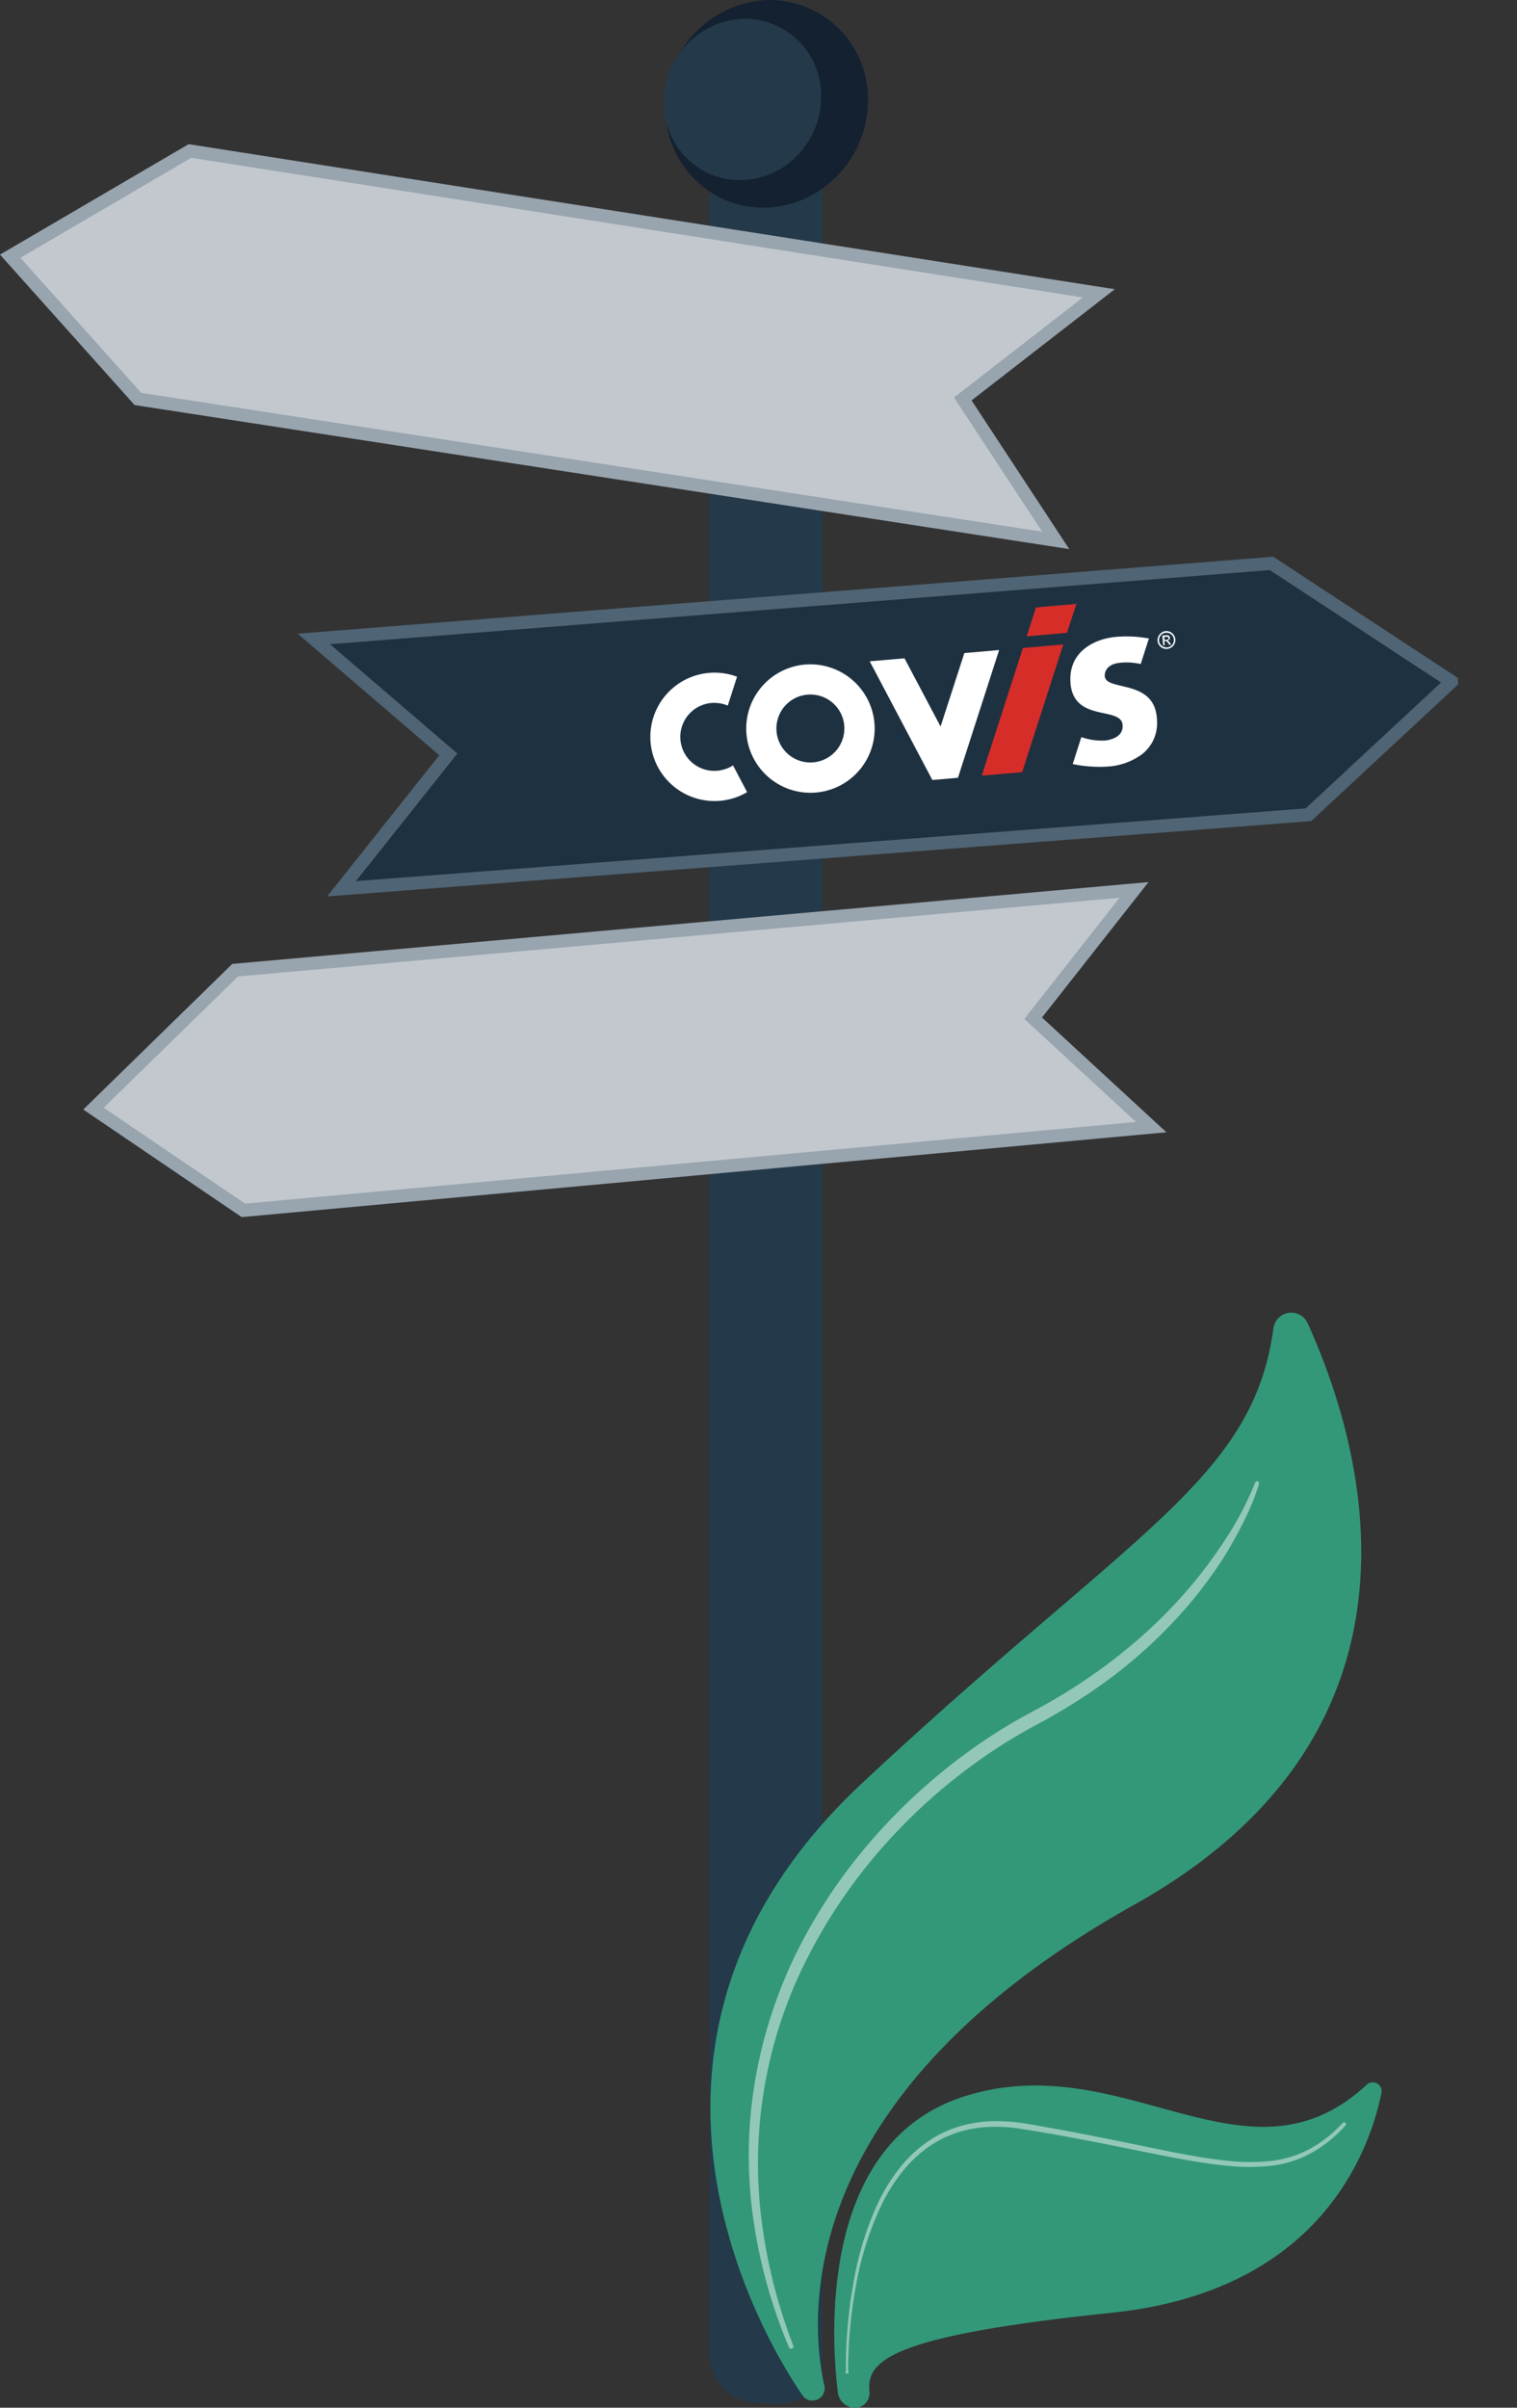
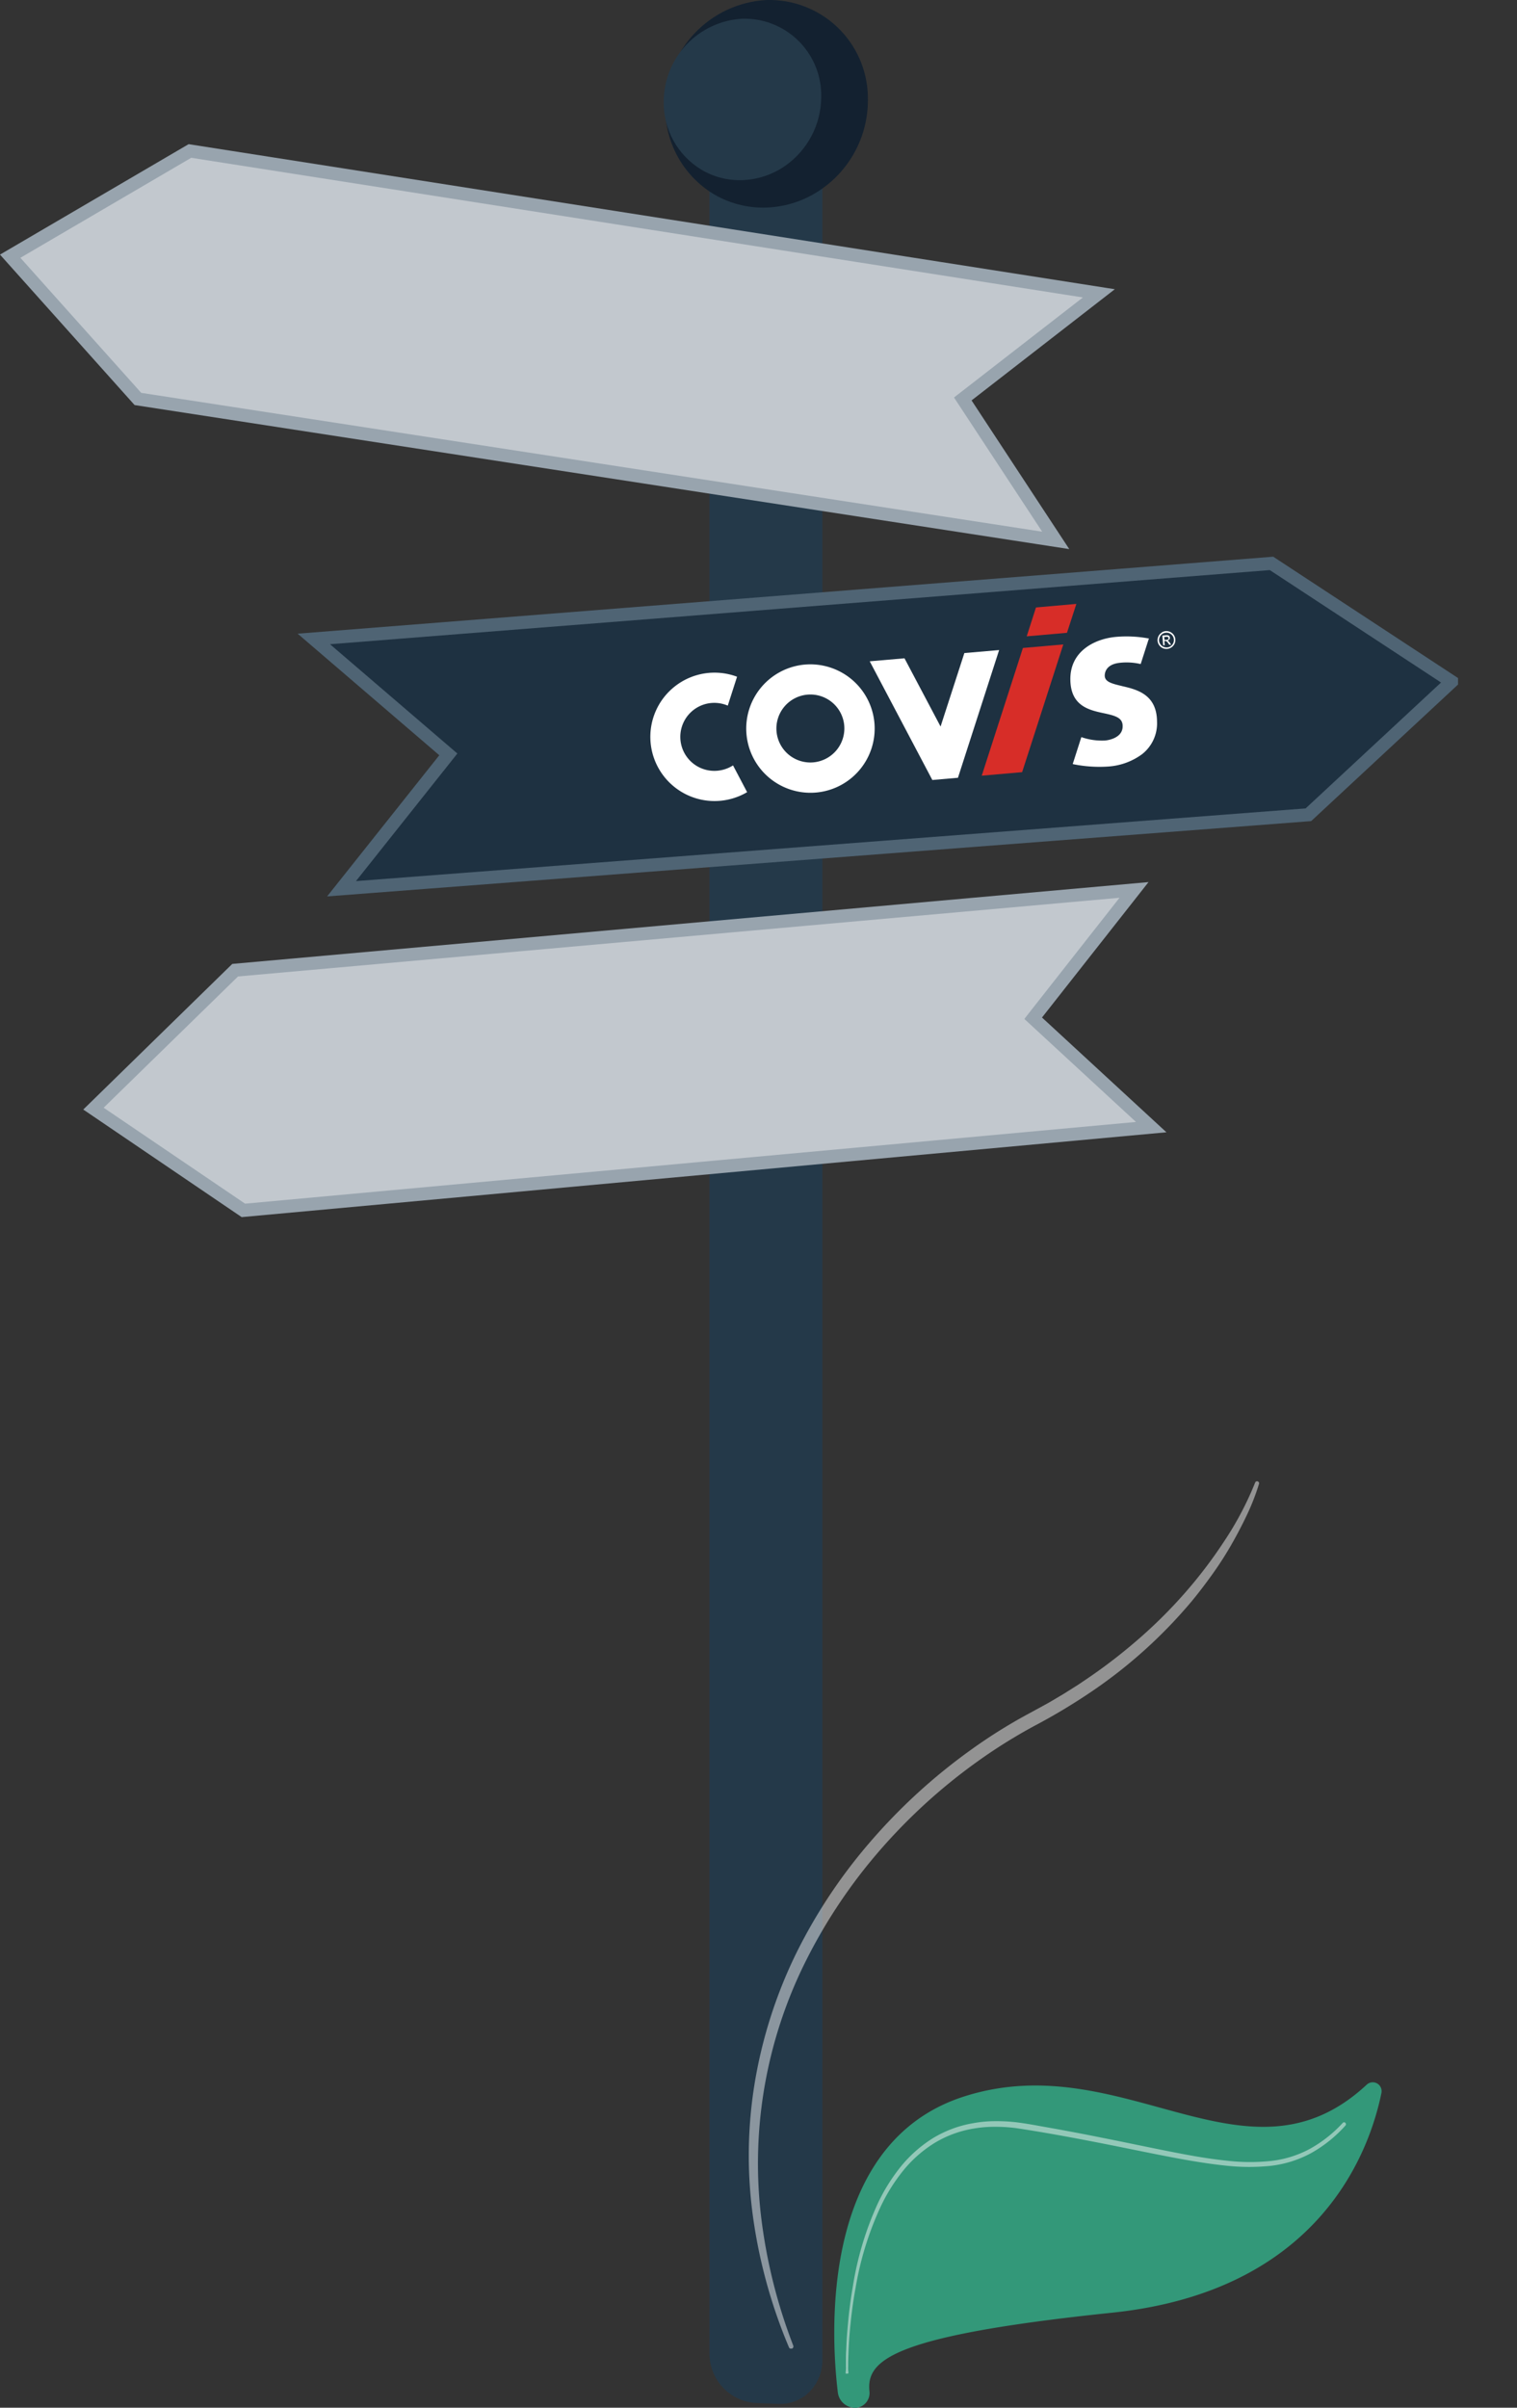
<svg xmlns="http://www.w3.org/2000/svg" xmlns:xlink="http://www.w3.org/1999/xlink" width="116.061" height="184.19" viewBox="0 0 116.061 184.19">
  <rect x="0" y="0" width="116.061" height="184.19" fill="#333333" stroke="none" />
  <defs>
    <clipPath id="clip-path">
      <path id="Path_4543" data-name="Path 4543" d="M54.28,13.96V180.14a3.794,3.794,0,0,0,3.51,3.69l1.83.07a3.148,3.148,0,0,0,2.1-.73,3.437,3.437,0,0,0,1.2-2.71V13.67l-8.64.28Z" fill="none" />
    </clipPath>
    <clipPath id="clip-path-2">
      <path id="Path_4544" data-name="Path 4544" d="M58.87,0h-.24A8.188,8.188,0,0,0,50.9,8.2a7.665,7.665,0,0,0,3.67,6.63c.12.07.24.14.35.2a7.465,7.465,0,0,0,3.7.85,7.829,7.829,0,0,0,4.2-1.39A8.286,8.286,0,0,0,66.4,7.67,7.538,7.538,0,0,0,59,0h-.13Z" fill="none" />
    </clipPath>
    <clipPath id="clip-path-3">
      <path id="Path_4545" data-name="Path 4545" d="M56.79,1.43a6.367,6.367,0,0,0-6.01,6.38,5.96,5.96,0,0,0,2.85,5.15,2.543,2.543,0,0,0,.28.16,5.5,5.5,0,0,0,1.16.46,5.843,5.843,0,0,0,1.71.2,6.118,6.118,0,0,0,3.26-1.07,6.47,6.47,0,0,0,2.79-5.3,5.871,5.871,0,0,0-5.75-5.98h-.3" fill="none" />
    </clipPath>
    <clipPath id="clip-path-4">
      <path id="Path_4546" data-name="Path 4546" d="M55.95,28.47a2.64,2.64,0,1,0,2.64-2.64h0a2.637,2.637,0,0,0-2.64,2.64" fill="none" />
    </clipPath>
    <linearGradient id="linear-gradient" x1="-112.818" y1="56.941" x2="-112.812" y2="56.941" gradientUnits="objectBoundingBox">
      <stop offset="0" stop-color="#e1473d" />
      <stop offset="1" stop-color="#e9605a" />
    </linearGradient>
    <clipPath id="clip-path-5">
      <path id="Path_4547" data-name="Path 4547" d="M57.15,28.05a1.62,1.62,0,1,0,1.62-1.62h0a1.626,1.626,0,0,0-1.62,1.62" fill="none" />
    </clipPath>
    <linearGradient id="linear-gradient-2" x1="-177.517" y1="104.816" x2="-177.492" y2="104.816" xlink:href="#linear-gradient" />
    <clipPath id="clip-path-6">
      <path id="Path_4548" data-name="Path 4548" d="M55.63,55.29a2.54,2.54,0,1,0,2.54-2.54h0a2.544,2.544,0,0,0-2.54,2.54" fill="none" />
    </clipPath>
    <linearGradient id="linear-gradient-3" x1="-117.26" y1="54.253" x2="-117.251" y2="54.253" xlink:href="#linear-gradient" />
    <clipPath id="clip-path-7">
      <path id="Path_4549" data-name="Path 4549" d="M56.78,54.88a1.56,1.56,0,1,0,1.56-1.56h0a1.562,1.562,0,0,0-1.56,1.56" fill="none" />
    </clipPath>
    <linearGradient id="linear-gradient-4" x1="-182.994" y1="99.464" x2="-182.966" y2="99.464" xlink:href="#linear-gradient" />
    <clipPath id="clip-path-8">
      <path id="Path_4550" data-name="Path 4550" d="M55.69,79.34a2.64,2.64,0,1,0,2.64-2.64h0a2.637,2.637,0,0,0-2.64,2.64" fill="none" />
    </clipPath>
    <linearGradient id="linear-gradient-5" x1="-112.768" y1="48.847" x2="-112.761" y2="48.847" xlink:href="#linear-gradient" />
    <clipPath id="clip-path-9">
      <path id="Path_4551" data-name="Path 4551" d="M56.89,78.92a1.62,1.62,0,1,0,1.62-1.62,1.62,1.62,0,0,0-1.62,1.62h0" fill="none" />
    </clipPath>
    <linearGradient id="linear-gradient-6" x1="-177.432" y1="89.468" x2="-177.405" y2="89.468" xlink:href="#linear-gradient" />
    <clipPath id="clip-path-10">
      <rect id="Rectangle_1609" data-name="Rectangle 1609" width="115.69" height="184.19" transform="translate(0.37)" fill="none" />
    </clipPath>
    <clipPath id="clip-path-11">
      <rect id="Rectangle_1605" data-name="Rectangle 1605" width="34.59" height="7.47" transform="translate(16.65 16.83)" fill="none" />
    </clipPath>
    <clipPath id="clip-path-12">
      <rect id="Rectangle_1606" data-name="Rectangle 1606" width="34.3" height="7.32" transform="translate(15.64 22.53)" fill="none" />
    </clipPath>
    <clipPath id="clip-path-13">
      <rect id="Rectangle_1607" data-name="Rectangle 1607" width="39.05" height="66.38" transform="translate(57.28 113.29)" fill="none" />
    </clipPath>
    <clipPath id="clip-path-14">
      <rect id="Rectangle_1608" data-name="Rectangle 1608" width="38.29" height="19.33" transform="translate(64.7 162.25)" fill="none" />
    </clipPath>
  </defs>
  <g id="Layer_1-2" transform="translate(0)">
    <g id="Component_102_1">
      <g id="Group_1164">
        <g id="Group_2998" data-name="Group 2998" clip-path="url(#clip-path)">
          <g id="Group_1163">
            <rect id="Rectangle_960" width="8.65" height="170.25" transform="translate(54.28 13.67)" fill="#243949" />
          </g>
        </g>
      </g>
      <g id="Group_1166">
        <g id="Group_2999" data-name="Group 2999" clip-path="url(#clip-path-2)">
          <g id="Group_1165">
            <rect id="Rectangle_961" width="21.46" height="21.6" transform="translate(43.894 4.18) rotate(-30.88)" fill="#132130" />
          </g>
        </g>
      </g>
      <g id="Group_1168">
        <g id="Group_3000" data-name="Group 3000" clip-path="url(#clip-path-3)">
          <g id="Group_1167">
            <rect id="Rectangle_962" width="16.69" height="16.8" transform="translate(45.343 4.675) rotate(-30.88)" fill="#243949" />
          </g>
        </g>
      </g>
      <g id="Group_1194">
        <g id="Group_3001" data-name="Group 3001" clip-path="url(#clip-path-4)">
          <g id="Group_1193">
            <rect id="Rectangle_971" width="6.28" height="6.28" transform="translate(54.85 30.871) rotate(-77.76)" fill="url(#linear-gradient)" />
          </g>
        </g>
      </g>
      <g id="Group_1196">
        <g id="Group_3002" data-name="Group 3002" clip-path="url(#clip-path-5)">
          <g id="Group_1195">
            <rect id="Rectangle_972" width="3.31" height="3.31" transform="translate(57.077 26.438) rotate(-1.26)" fill="url(#linear-gradient-2)" />
          </g>
        </g>
      </g>
      <g id="Group_1198">
        <g id="Group_3003" data-name="Group 3003" clip-path="url(#clip-path-6)">
          <g id="Group_1197">
            <rect id="Rectangle_973" width="6.05" height="6.05" transform="translate(54.574 57.595) rotate(-77.76)" fill="url(#linear-gradient-3)" />
          </g>
        </g>
      </g>
      <g id="Group_1200">
        <g id="Group_3004" data-name="Group 3004" clip-path="url(#clip-path-7)">
          <g id="Group_1199">
            <rect id="Rectangle_974" width="3.19" height="3.19" transform="translate(56.718 53.329) rotate(-1.26)" fill="url(#linear-gradient-4)" />
          </g>
        </g>
      </g>
      <g id="Group_1202">
        <g id="Group_3005" data-name="Group 3005" clip-path="url(#clip-path-8)">
          <g id="Group_1201">
            <rect id="Rectangle_975" width="6.28" height="6.28" transform="translate(54.589 81.74) rotate(-77.76)" fill="url(#linear-gradient-5)" />
          </g>
        </g>
      </g>
      <g id="Group_1204">
        <g id="Group_3006" data-name="Group 3006" clip-path="url(#clip-path-9)">
          <g id="Group_1203">
-             <rect id="Rectangle_976" width="3.31" height="3.31" transform="translate(56.816 77.301) rotate(-1.26)" fill="url(#linear-gradient-6)" />
-           </g>
+             </g>
        </g>
      </g>
      <g id="Group_1218">
        <g id="Group_3011" data-name="Group 3011" clip-path="url(#clip-path-10)">
          <g id="Group_1217">
            <g id="Group_1207" opacity="0.56">
              <g id="Group_1206">
                <g id="Group_3007" data-name="Group 3007" clip-path="url(#clip-path-11)">
                  <g id="Group_1205">
                    <path id="Path_2205" d="M50.68,24.3,16.86,18.96a.251.251,0,0,1-.21-.29l.26-1.62a.251.251,0,0,1,.29-.21l33.82,5.34a.251.251,0,0,1,.21.29l-.26,1.62a.251.251,0,0,1-.29.21" fill="#fff" />
                  </g>
                </g>
              </g>
            </g>
            <g id="Group_1210" opacity="0.56">
              <g id="Group_1209">
                <g id="Group_3008" data-name="Group 3008" clip-path="url(#clip-path-12)">
                  <g id="Group_1208">
                    <path id="Path_2206" d="M49.41,29.85,15.86,24.56a.251.251,0,0,1-.21-.29l.24-1.51a.251.251,0,0,1,.29-.21l33.55,5.29a.251.251,0,0,1,.21.29l-.24,1.51a.251.251,0,0,1-.29.21" fill="#fff" />
                  </g>
                </g>
              </g>
            </g>
-             <path id="Path_2207" d="M62.01,183.64a.9.9,0,0,1-.61-.39c-2.09-3.01-17.2-26.51,4.57-46.85,20.66-19.31,29.87-23.12,31.46-34.8a1.374,1.374,0,0,1,2.61-.38c4.26,9.37,10.66,31.12-13.26,44.49-26.38,14.76-24.81,31.9-23.71,36.8a.929.929,0,0,1-.7,1.11.874.874,0,0,1-.36.01" fill="#339879" />
            <path id="Path_2208" d="M65.21,184.18a1.337,1.337,0,0,1-1.11-1.16c-.49-4.02-1.53-19.01,9.6-22.62,12.26-3.97,21.68,7.62,30.86-.92a.68.68,0,0,1,.96.03.688.688,0,0,1,.17.6c-.94,4.59-4.81,15.16-20.59,16.81-16.89,1.76-18.84,3.63-18.58,6.04a1.139,1.139,0,0,1-1.01,1.24,1.609,1.609,0,0,1-.31-.01" fill="#339879" />
            <g id="Group_1213" opacity="0.47">
              <g id="Group_1212">
                <g id="Group_3009" data-name="Group 3009" clip-path="url(#clip-path-13)">
                  <g id="Group_1211">
                    <path id="Path_2209" d="M96.33,113.49a17.311,17.311,0,0,1-.94,2.42c-.37.78-.77,1.54-1.2,2.29s-.9,1.48-1.4,2.18-1.02,1.39-1.57,2.06a37.231,37.231,0,0,1-7.67,6.94,46.374,46.374,0,0,1-4.43,2.66,40.473,40.473,0,0,0-4.29,2.68,43.043,43.043,0,0,0-7.48,6.79,40.563,40.563,0,0,0-5.64,8.39,34.606,34.606,0,0,0-3.48,19.68,40.827,40.827,0,0,0,2.46,9.86.177.177,0,1,1-.33.13,39.635,39.635,0,0,1-2.74-9.91,34.267,34.267,0,0,1,.12-10.31,35.949,35.949,0,0,1,3.14-9.85,40.361,40.361,0,0,1,5.72-8.62,43.947,43.947,0,0,1,7.63-6.98,39.928,39.928,0,0,1,4.39-2.76l1.12-.61c.37-.2.74-.41,1.1-.63l.54-.32.54-.34.54-.34.52-.35A41.053,41.053,0,0,0,87,125.48a36.655,36.655,0,0,0,3.6-3.56,35.392,35.392,0,0,0,3.07-4.03,24.565,24.565,0,0,0,2.36-4.48h0a.149.149,0,0,1,.22-.07.155.155,0,0,1,.08.16" fill="#fff" />
                  </g>
                </g>
              </g>
            </g>
            <g id="Group_1216" opacity="0.47">
              <g id="Group_1215">
                <g id="Group_3010" data-name="Group 3010" clip-path="url(#clip-path-14)">
                  <g id="Group_1214">
                    <path id="Path_2210" d="M64.7,181.44a1.88,1.88,0,0,0,.02-.41v-.41c0-.27,0-.55.02-.82.02-.55.05-1.09.1-1.64.09-1.09.22-2.18.41-3.26a24.356,24.356,0,0,1,1.89-6.3,14.014,14.014,0,0,1,1.74-2.81,10.045,10.045,0,0,1,2.48-2.21,8.726,8.726,0,0,1,3.12-1.16,9.233,9.233,0,0,1,1.66-.15,13.093,13.093,0,0,1,1.66.09c.55.07,1.09.16,1.63.26l1.62.29c1.08.2,2.15.4,3.22.62,2.15.42,4.28.89,6.43,1.29,1.07.2,2.15.37,3.23.48a15.164,15.164,0,0,0,3.23.02,8.138,8.138,0,0,0,3.05-.93,9.934,9.934,0,0,0,2.52-1.99.134.134,0,0,1,.2,0,.145.145,0,0,1,0,.21,10.172,10.172,0,0,1-2.58,2.08,8.459,8.459,0,0,1-3.17,1,15.922,15.922,0,0,1-3.31-.01c-1.1-.11-2.18-.28-3.26-.47-2.16-.39-4.29-.85-6.44-1.27s-4.3-.82-6.44-1.14a12.317,12.317,0,0,0-1.61-.1,9.506,9.506,0,0,0-1.6.13,8.412,8.412,0,0,0-2.99,1.09,9.535,9.535,0,0,0-2.41,2.11,13.634,13.634,0,0,0-1.72,2.73,24.126,24.126,0,0,0-1.93,6.2c-.2,1.07-.34,2.15-.44,3.24-.05.54-.09,1.09-.11,1.63-.01.27-.02.54-.03.82v.41a1.88,1.88,0,0,0,.02.41.133.133,0,0,1-.1.15.131.131,0,0,1-.15-.09v-.05" fill="#fff" />
                  </g>
                </g>
              </g>
            </g>
          </g>
        </g>
      </g>
      <g id="Group_2989">
        <path id="Path_4534" d="M.78,19.6l13.75-8.05L84.07,22.44,73.66,30.52l7.11,10.82L10.55,30.52Z" fill="#c2c8ce" stroke="#98a4ae" stroke-linecap="round" stroke-width="1" />
        <path id="Path_4536" d="M111.05,52.14,97.28,43.1,24.01,48.88,34.3,57.71,26.13,67.99l73.97-5.66,10.95-10.18Z" fill="#1e3141" stroke="#4f6474" stroke-linecap="round" stroke-width="1" />
        <g id="Path_4535">
          <path id="Path_4552" data-name="Path 4552" d="M88.07,86.23,18.61,92.6,7.14,84.82,17.97,74.23l68.78-6.14-7.43,9.45-.29.36.34.31,8.69,8.01Z" fill="#c2c8ce" />
          <path id="Path_4553" data-name="Path 4553" d="M18.2,74.71,7.93,84.74l10.82,7.34,68.16-6.25-8.54-7.88.57-.73,6.71-8.54L18.2,74.7m-.44-.96,70.11-6.26L79.72,77.84l9.52,8.78L18.49,93.11,6.37,84.88l11.4-11.14Z" fill="#98a4ae" />
        </g>
        <g id="Logo">
          <path id="Pfad_4" d="M73.78,49.96l-1.82,5.62L69.2,50.36l-2.66.23,4.79,9.08,1.96-.17,3.15-9.77-2.67.23Z" fill="#fff" />
          <path id="Pfad_6" d="M89.06,48.72h.14a.229.229,0,0,1,.12,0c.02,0,.04.02.06.04a.073.073,0,0,1,.02.06.083.083,0,0,1-.03.08.239.239,0,0,1-.14.05h-.14l-.02-.22h0Zm-.13-.09.06.73h.12l-.03-.32h.07a.282.282,0,0,1,.08.01.573.573,0,0,1,.15.16l.08.11h.14l-.1-.15a.374.374,0,0,0-.12-.13L89.34,49a.4.4,0,0,0,.12-.08.16.16,0,0,0,.04-.15.21.21,0,0,0-.04-.11.2.2,0,0,0-.11-.06.6.6,0,0,0-.19,0l-.24.02Zm.08.85a.6.6,0,0,1-.23-.19.539.539,0,0,1-.05-.56.6.6,0,0,1,.19-.23.59.59,0,0,1,.56-.05.6.6,0,0,1,.23.19.558.558,0,0,1,.1.28.521.521,0,0,1-.05.28.6.6,0,0,1-.19.23.558.558,0,0,1-.28.1.663.663,0,0,1-.28-.05m-.14-1.08a.692.692,0,0,0-.24.27.71.71,0,0,0-.07.35.691.691,0,0,0,.39.56.69.69,0,0,0,.68-.06.667.667,0,0,0,.23-.27.68.68,0,0,0-.34-.91.655.655,0,0,0-.66.06" fill="#fff" />
          <path id="Pfad_9" d="M78.26,49.57l-3.15,9.77,3.09-.27,3.15-9.77Z" fill="#d72d28" />
          <path id="Path_1" d="M61.58,50.84a4.913,4.913,0,1,0,5.32,4.47A4.924,4.924,0,0,0,61.58,50.84Zm.65,7.48a2.6,2.6,0,1,1,2.36-2.82h0A2.607,2.607,0,0,1,62.23,58.32Z" fill="#fff" />
          <path id="Path_2" d="M56.07,58.56a2.635,2.635,0,0,1-1.18.4,2.6,2.6,0,1,1-.48-5.18,2.637,2.637,0,0,1,1.27.2l.71-2.21a4.911,4.911,0,1,0,.77,8.83l-1.08-2.05Z" fill="#fff" />
          <path id="Path_3" d="M79.26,46.47l-.71,2.21,3.08-.27.72-2.21-3.09.27Z" fill="#d72d28" />
          <path id="Path_4" d="M85.83,52.48c-.81-.19-1.3-.33-1.31-.79,0-.2.07-.89,1.2-.99a4.754,4.754,0,0,1,1.55.1l.63-1.96-.15-.02a9.247,9.247,0,0,0-2.35-.1c-1.64.14-3.55,1.09-3.51,3.29.03,2,1.43,2.31,2.55,2.55.9.19,1.45.35,1.45.98.02.96-1.21,1.1-1.35,1.11a4.82,4.82,0,0,1-1.81-.26l-.66,2.06.09.02a10.026,10.026,0,0,0,2.62.17,4.915,4.915,0,0,0,2.59-.94,2.993,2.993,0,0,0,1.15-2.51c-.02-2.09-1.57-2.45-2.7-2.71Z" fill="#fff" />
        </g>
      </g>
    </g>
  </g>
</svg>